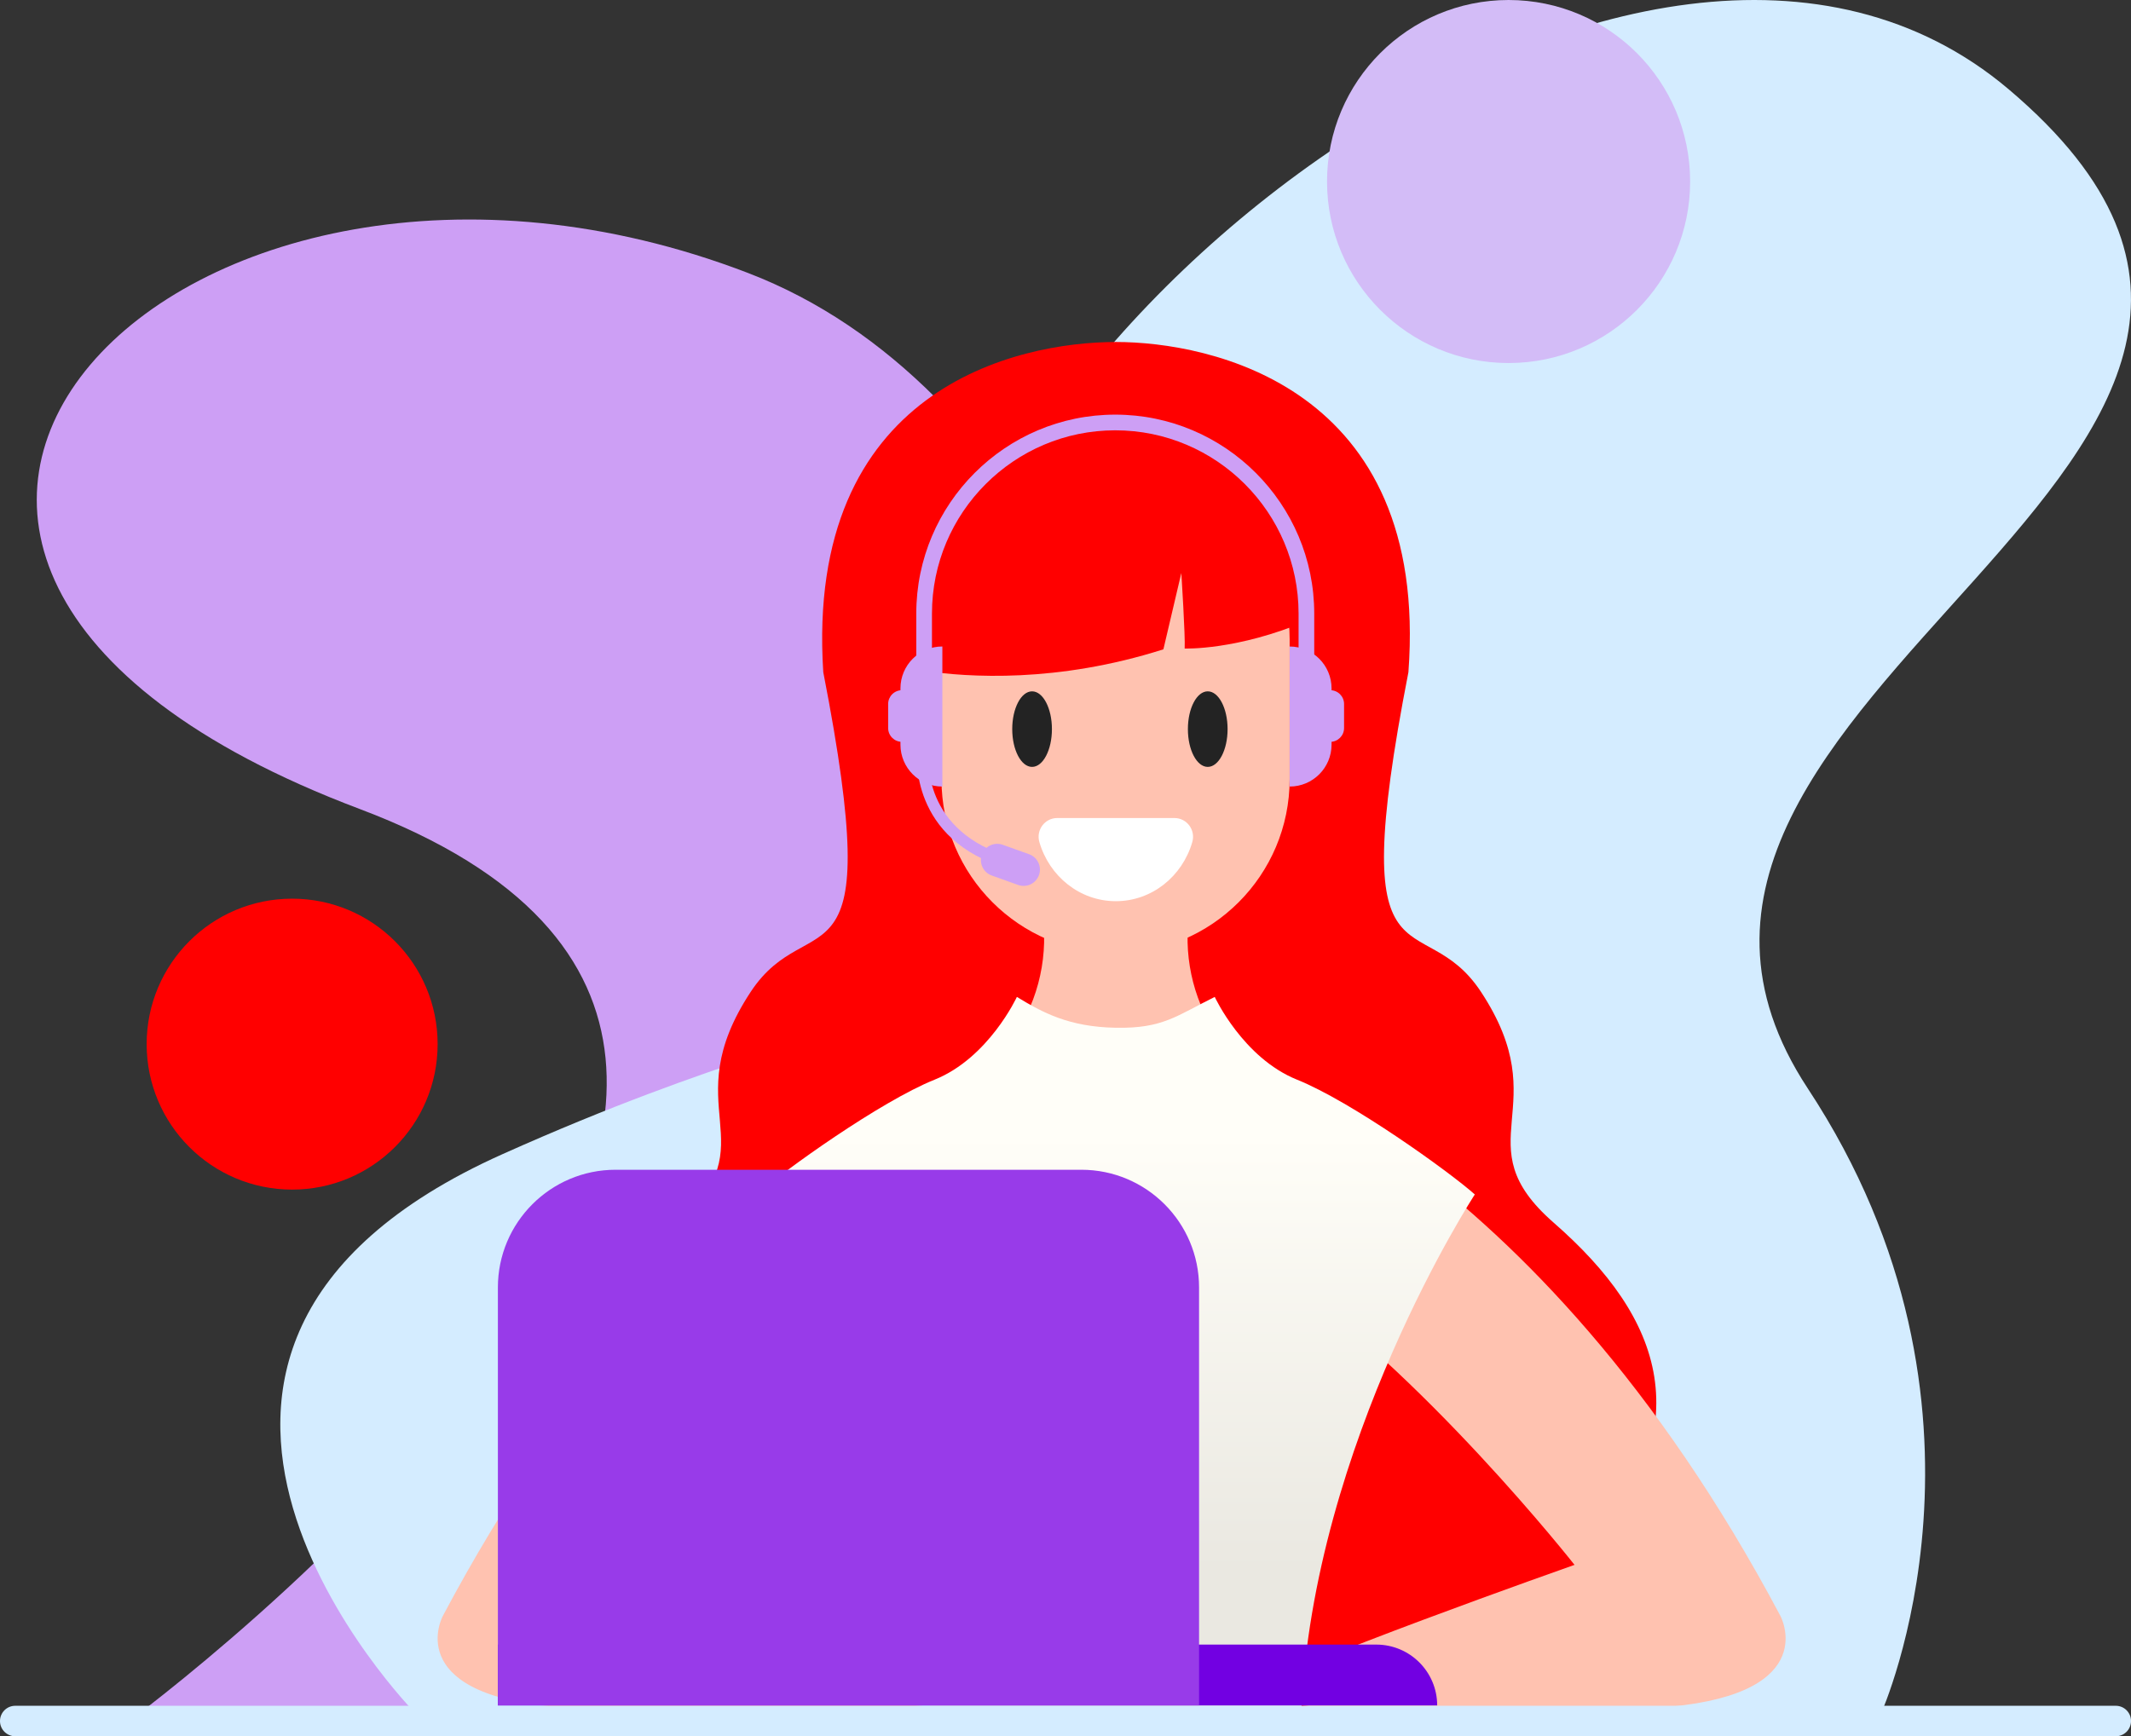
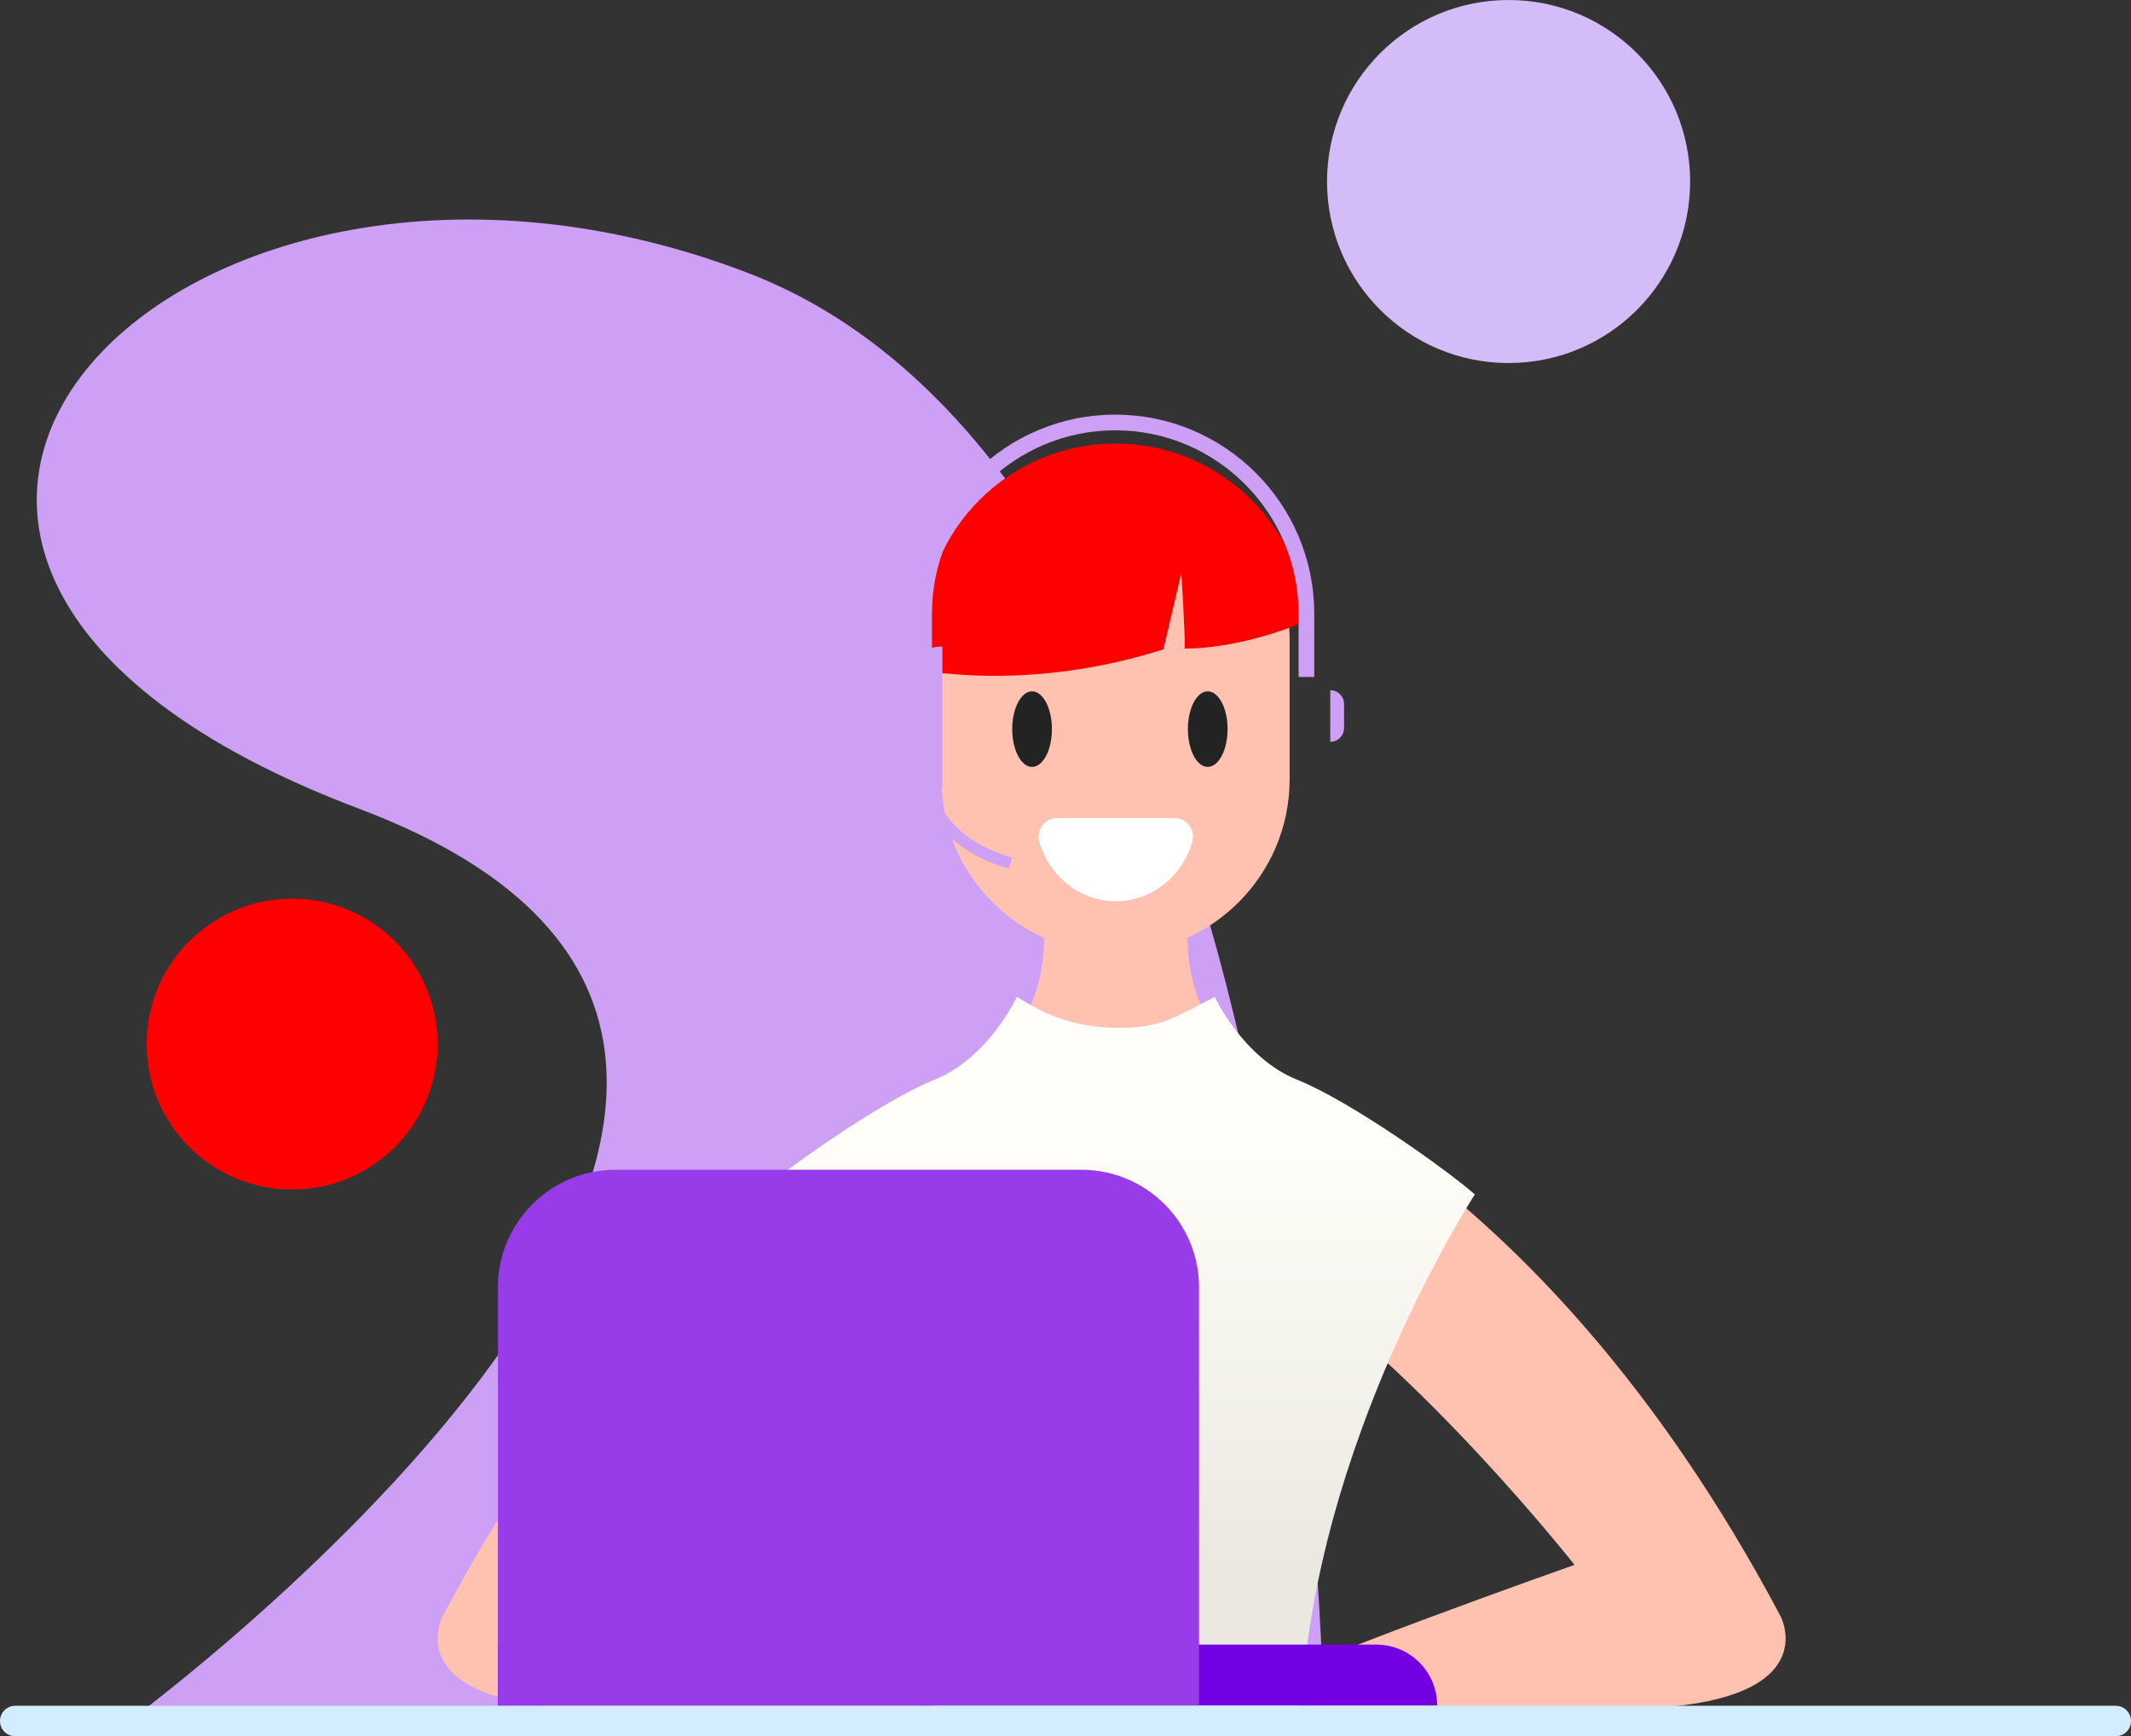
<svg xmlns="http://www.w3.org/2000/svg" version="1.1" id="Режим_изоляции" x="0px" y="0px" viewBox="0 0 91.589 74.638" style="enable-background:new 0 0 91.589 74.638;" xml:space="preserve">
  <rect x="0" y="0" width="91.589" height="74.638" fill="#333333" stroke="none" />
  <g>
    <path style="fill:#CD9FF5;" d="M56.894,74.021c0,0-0.362-52.926-24.745-62.287   C7.767,2.373-13.286,23.937,15.456,34.775S5.497,74.021,5.497,74.021H56.894z" />
-     <path style="fill:#D4ECFF;" d="M17.864,73.659c0,0-15.301-15.519,3.732-24.044   s18.27-2.357,18.641-18.79c0.371-16.434,30.503-40.175,46.091-26.99   c18.834,15.93-19.827,25.952-8.631,42.954c9.06,13.758,3.149,26.871,3.149,26.871   H17.864z" />
    <g>
-       <path style="fill:#FF0000;" d="M66.775,52.559c-3.933-3.436,0.173-4.913-3.121-9.919    c-2.56-3.89-5.903,0.519-3.121-13.745c0.916-12.331-8.597-14.194-12.565-14.194    c-4.254,0-13.371,1.987-12.584,14.194c2.781,14.263-0.562,9.855-3.121,13.745    c-3.294,5.006,0.812,6.483-3.121,9.919c-4.705,4.111-6.368,8.688-1.373,14.587    c4.09,4.832,10.612,5.532,19.609,6.822c11.159,0.221,16.682-1.99,20.772-6.822    C73.143,61.247,71.48,56.67,66.775,52.559z" />
      <path style="fill:#FFC2B0;" d="M52.659,45.587c0,0,13.194,3.772,23.863,23.88    c0,0,1.778,3.283-4.719,3.898c-6.498,0.616-18.772,0.205-17.867-0.684    c0.905-0.889,13.736-5.411,13.736-5.411s-6.581-8.368-12.989-12.677    C48.275,50.285,52.659,45.587,52.659,45.587z" />
      <path style="fill:#FFC2B0;" d="M42.895,45.587c0,0-13.194,3.772-23.863,23.88    c0,0-1.778,3.283,4.719,3.898c6.498,0.616,18.772,0.205,17.867-0.684    c-0.905-0.889-13.736-5.411-13.736-5.411s6.581-8.368,12.989-12.677    C47.279,50.285,42.895,45.587,42.895,45.587z" />
      <path style="fill:#FFC2B0;" d="M42.912,45.367c1.664-0.006,3.327,5.68,4.991,5.659    c1.664-0.021,3.327-5.748,4.991-5.777c-1.243-1.374-1.896-3.234-1.852-5.082    c0.012-0.48,0.131-0.927,0.039-1.3c-0.899,0.558-1.94,0.886-2.996,0.886    c-1.214,0-2.309-0.374-3.21-1.007c-0.159,0.394-0.013,0.888,0,1.421    C44.92,42.068,44.227,43.983,42.912,45.367z" />
      <path style="fill:#FFC2B0;" d="M47.946,40.977L47.946,40.977c-4.132,0-7.482-3.35-7.482-7.482    v-6.002c0-4.132,3.35-7.482,7.482-7.482l0,0c4.132,0,7.482,3.35,7.482,7.482    v6.002C55.428,37.627,52.078,40.977,47.946,40.977z" />
      <g>
        <path style="fill:#FF0000;" d="M50.002,27.913l0.77-3.28c0,0,0.177,2.738,0.144,3.246     c0,0,2.251,0.085,5.272-1.198c-0.334-4.26-3.894-7.614-8.24-7.614h-0     c-4.566,0-8.268,3.702-8.268,8.268v1.497     C41.624,29.124,45.446,29.364,50.002,27.913z" />
      </g>
      <ellipse style="fill:#232323;" cx="44.358" cy="31.343" rx="0.853" ry="1.624" />
      <path style="fill:#232323;" d="M52.761,31.343c0,0.897-0.382,1.624-0.853,1.624    c-0.471,0-0.853-0.727-0.853-1.624s0.382-1.624,0.853-1.624    C52.379,29.719,52.761,30.446,52.761,31.343z" />
      <path style="fill:#FFFFFF;" d="M47.958,38.74c1.551,0,2.861-1.072,3.286-2.543    c0.149-0.516-0.233-1.032-0.77-1.032h-5.033c-0.537,0-0.919,0.516-0.77,1.032    C45.097,37.669,46.407,38.74,47.958,38.74z" />
      <g>
        <g>
          <path style="fill:#CD9FF5;" d="M40.055,29.671h-0.674V26.376      c0-4.716,3.837-8.552,8.552-8.552s8.552,3.837,8.552,8.552v2.726H55.812V26.376      c0-4.344-3.534-7.878-7.879-7.878s-7.878,3.534-7.878,7.878V29.671z" />
        </g>
        <path style="fill:#CD9FF5;" d="M40.502,33.812h-0c-0.995,0-1.801-0.806-1.801-1.801     v-2.419c0-0.995,0.806-1.801,1.801-1.801h0V33.812z" />
        <path style="fill:#CD9FF5;" d="M38.765,31.89L38.765,31.89     c-0.327,0-0.593-0.265-0.593-0.593v-1.034c0-0.327,0.265-0.593,0.593-0.593l0,0     V31.89z" />
-         <path style="fill:#CD9FF5;" d="M55.428,33.812h0c0.995,0,1.801-0.806,1.801-1.801     v-2.418c0-0.995-0.806-1.801-1.801-1.801h-0V33.812z" />
        <path style="fill:#CD9FF5;" d="M57.174,31.89L57.174,31.89c0.327,0,0.593-0.265,0.593-0.593     v-1.034c0-0.327-0.265-0.593-0.593-0.593l0,0V31.89z" />
        <g>
          <g>
            <path style="fill:#CD9FF5;" d="M43.359,37.342c-4.307-1.214-3.947-4.945-3.943-4.983       l0.497,0.055l-0.248-0.027l0.248,0.027c-0.014,0.136-0.308,3.351,3.582,4.448       L43.359,37.342z" />
          </g>
-           <path style="fill:#CD9FF5;" d="M42.2,36.739L42.2,36.739      c0.131-0.365,0.532-0.555,0.897-0.424l1.133,0.406      c0.365,0.131,0.555,0.532,0.424,0.897l0,0      c-0.131,0.365-0.532,0.555-0.897,0.424l-1.133-0.406      C42.259,37.505,42.069,37.104,42.2,36.739z" />
        </g>
      </g>
      <linearGradient id="SVGID_1_" gradientUnits="userSpaceOnUse" x1="47.958" y1="48.743" x2="47.958" y2="67.535">
        <stop offset="0" style="stop-color:#FFFEF8" />
        <stop offset="1" style="stop-color:#EAE8E1" />
      </linearGradient>
      <path style="fill:url(#SVGID_1_);" d="M55.924,73.656c0.51-11.661,7.463-22.309,7.463-22.309    c-1.124-0.999-5.308-3.997-7.638-4.933c-2.33-0.937-3.54-3.559-3.54-3.559    c-1.65,0.817-2.233,1.363-4.252,1.326c-2.021-0.036-3.15-0.655-4.252-1.326    c0,0-1.21,2.623-3.54,3.559c-2.33,0.937-6.514,3.934-7.638,4.933    c0,0,6.953,10.648,7.463,22.309H55.924z" />
    </g>
    <path style="fill:#D4ECFF;" d="M90.934,74.638H0.655C0.293,74.638,0,74.345,0,73.983l0,0   c0-0.362,0.293-0.655,0.655-0.655h90.28c0.362,0,0.655,0.293,0.655,0.655l0,0   C91.589,74.345,91.296,74.638,90.934,74.638z" />
    <path style="fill:#7200E2;" d="M61.769,73.313H21.398v-2.616h37.755   C60.598,70.698,61.769,71.869,61.769,73.313L61.769,73.313z" />
    <path style="fill:#983BE9;" d="M51.535,73.313h-30.136V55.346c0-2.795,2.266-5.061,5.061-5.061   h20.014c2.795,0,5.061,2.266,5.061,5.061V73.313z" />
    <g>
      <circle style="fill:#FF0000;" cx="12.556" cy="44.885" r="6.253" />
    </g>
    <g>
      <circle style="fill:#D3BCF7;" cx="64.838" cy="7.803" r="7.803" />
    </g>
  </g>
</svg>